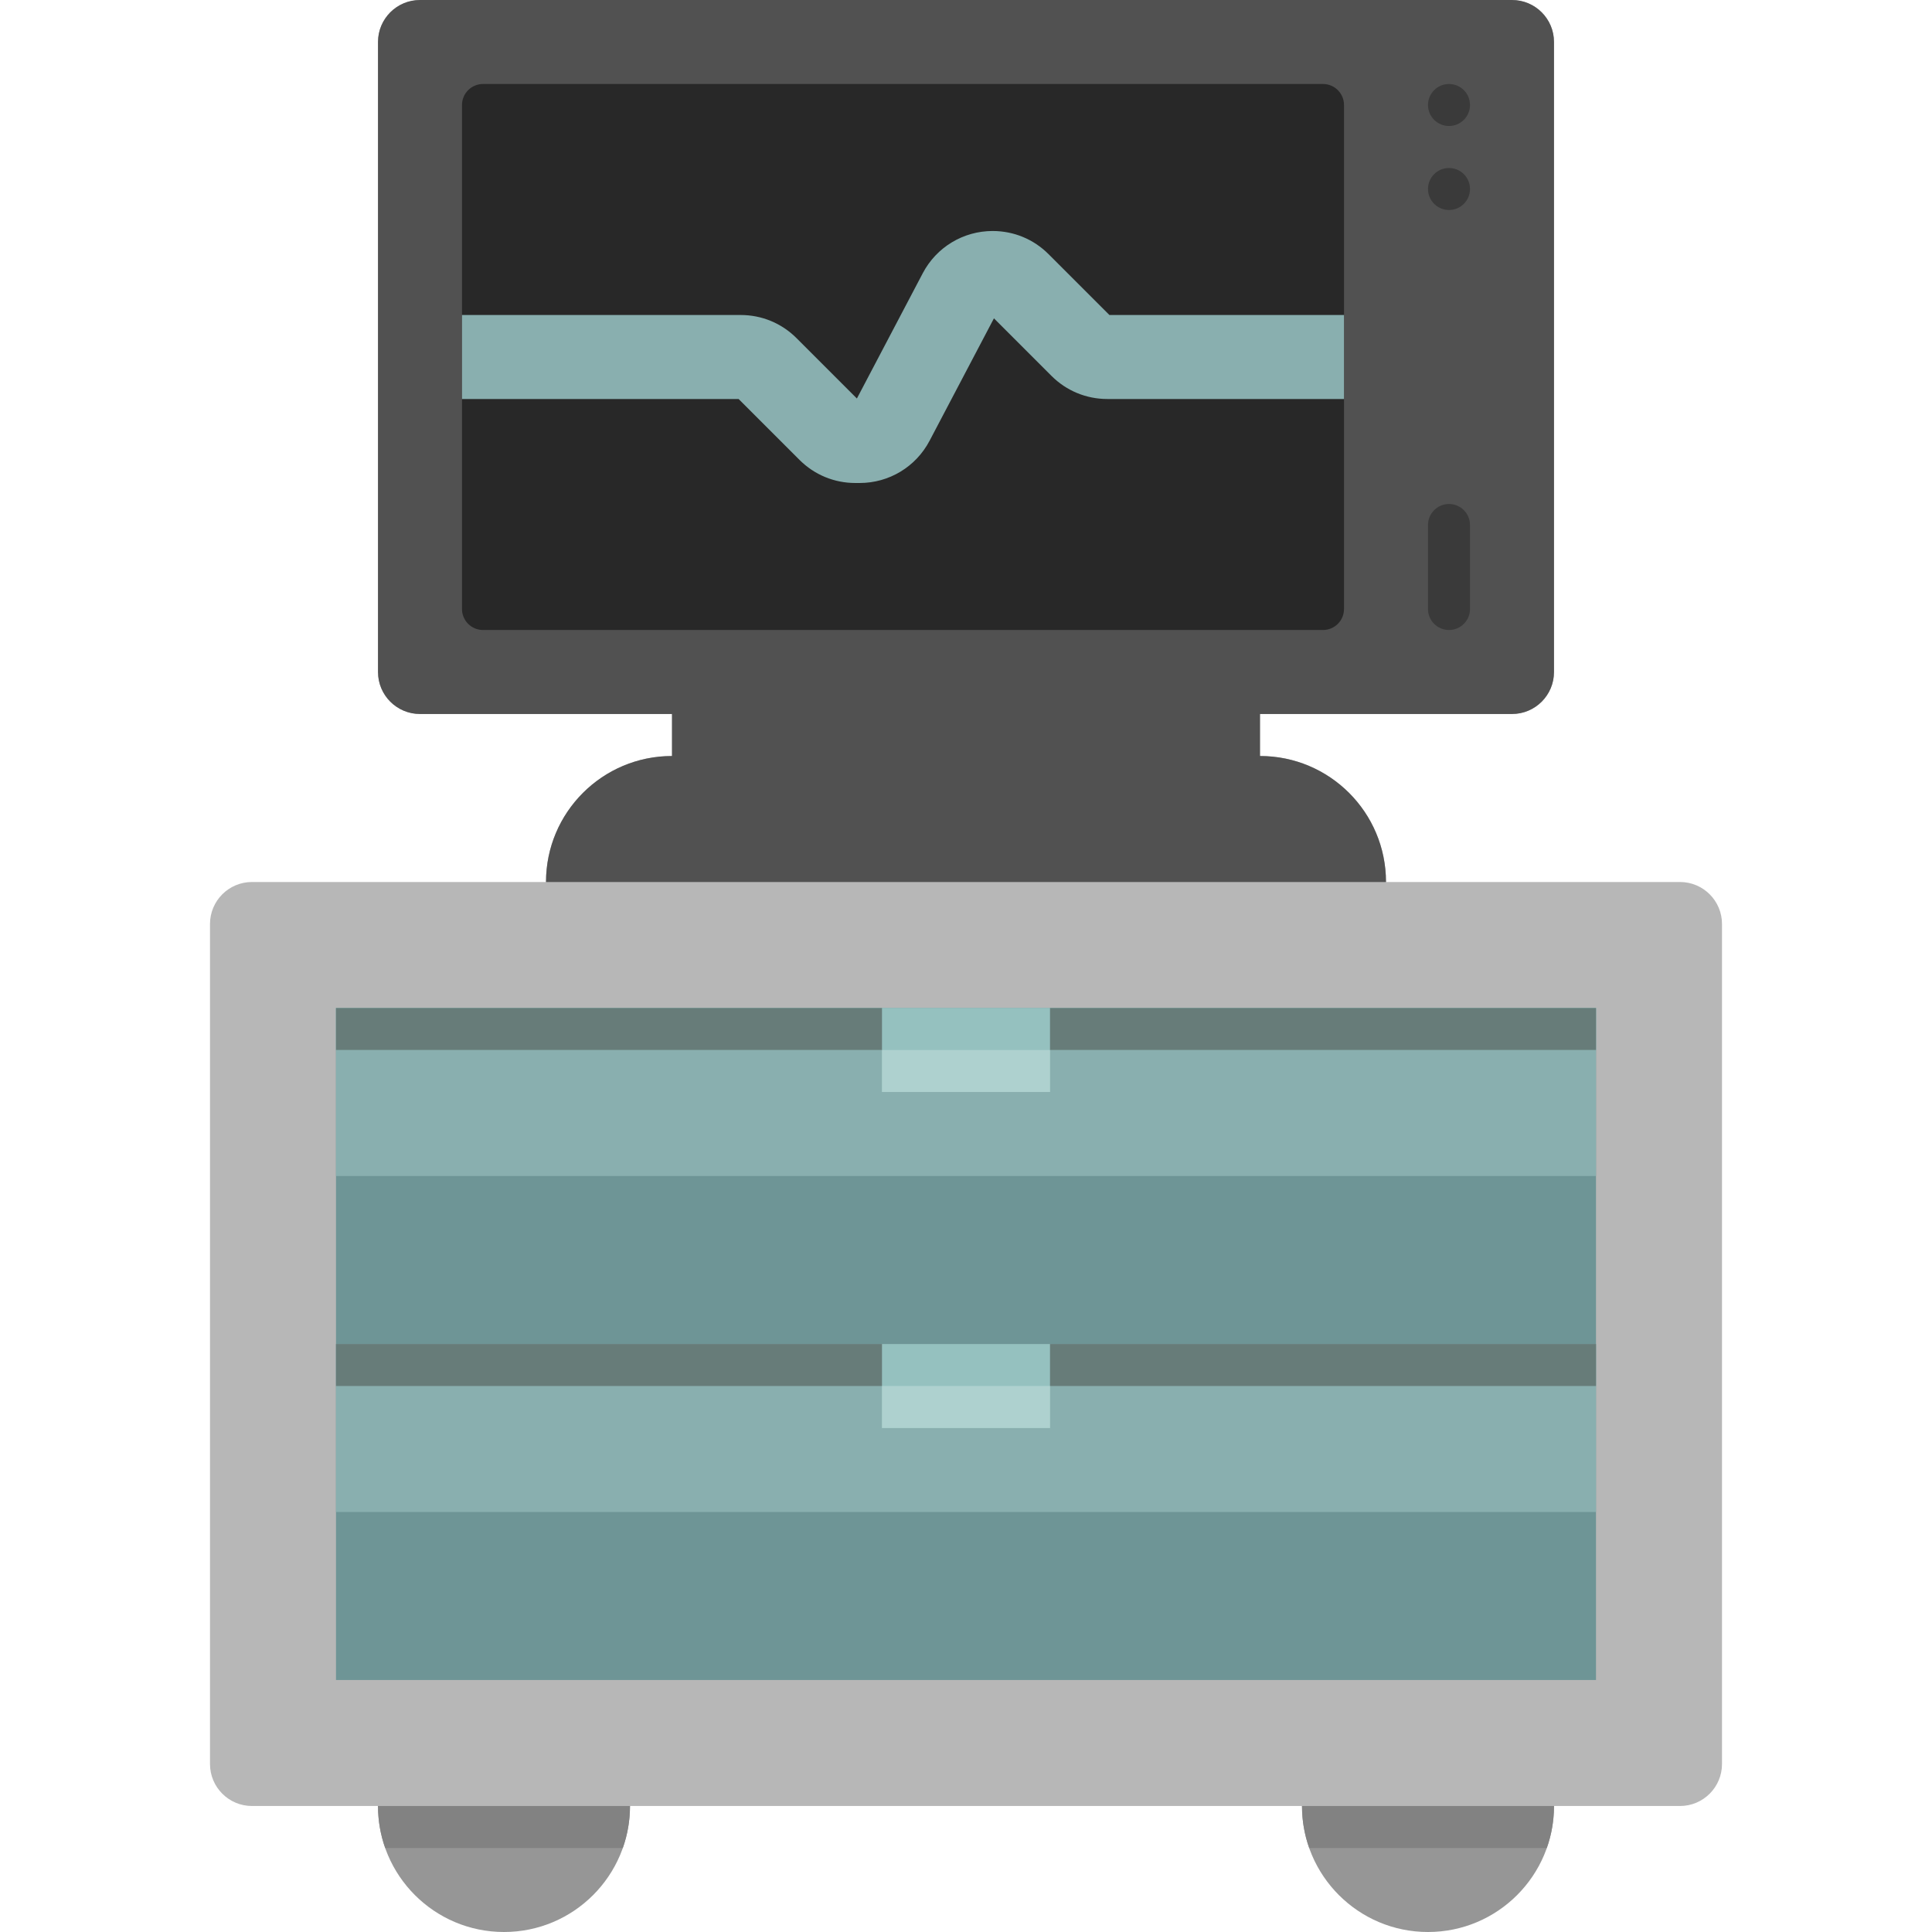
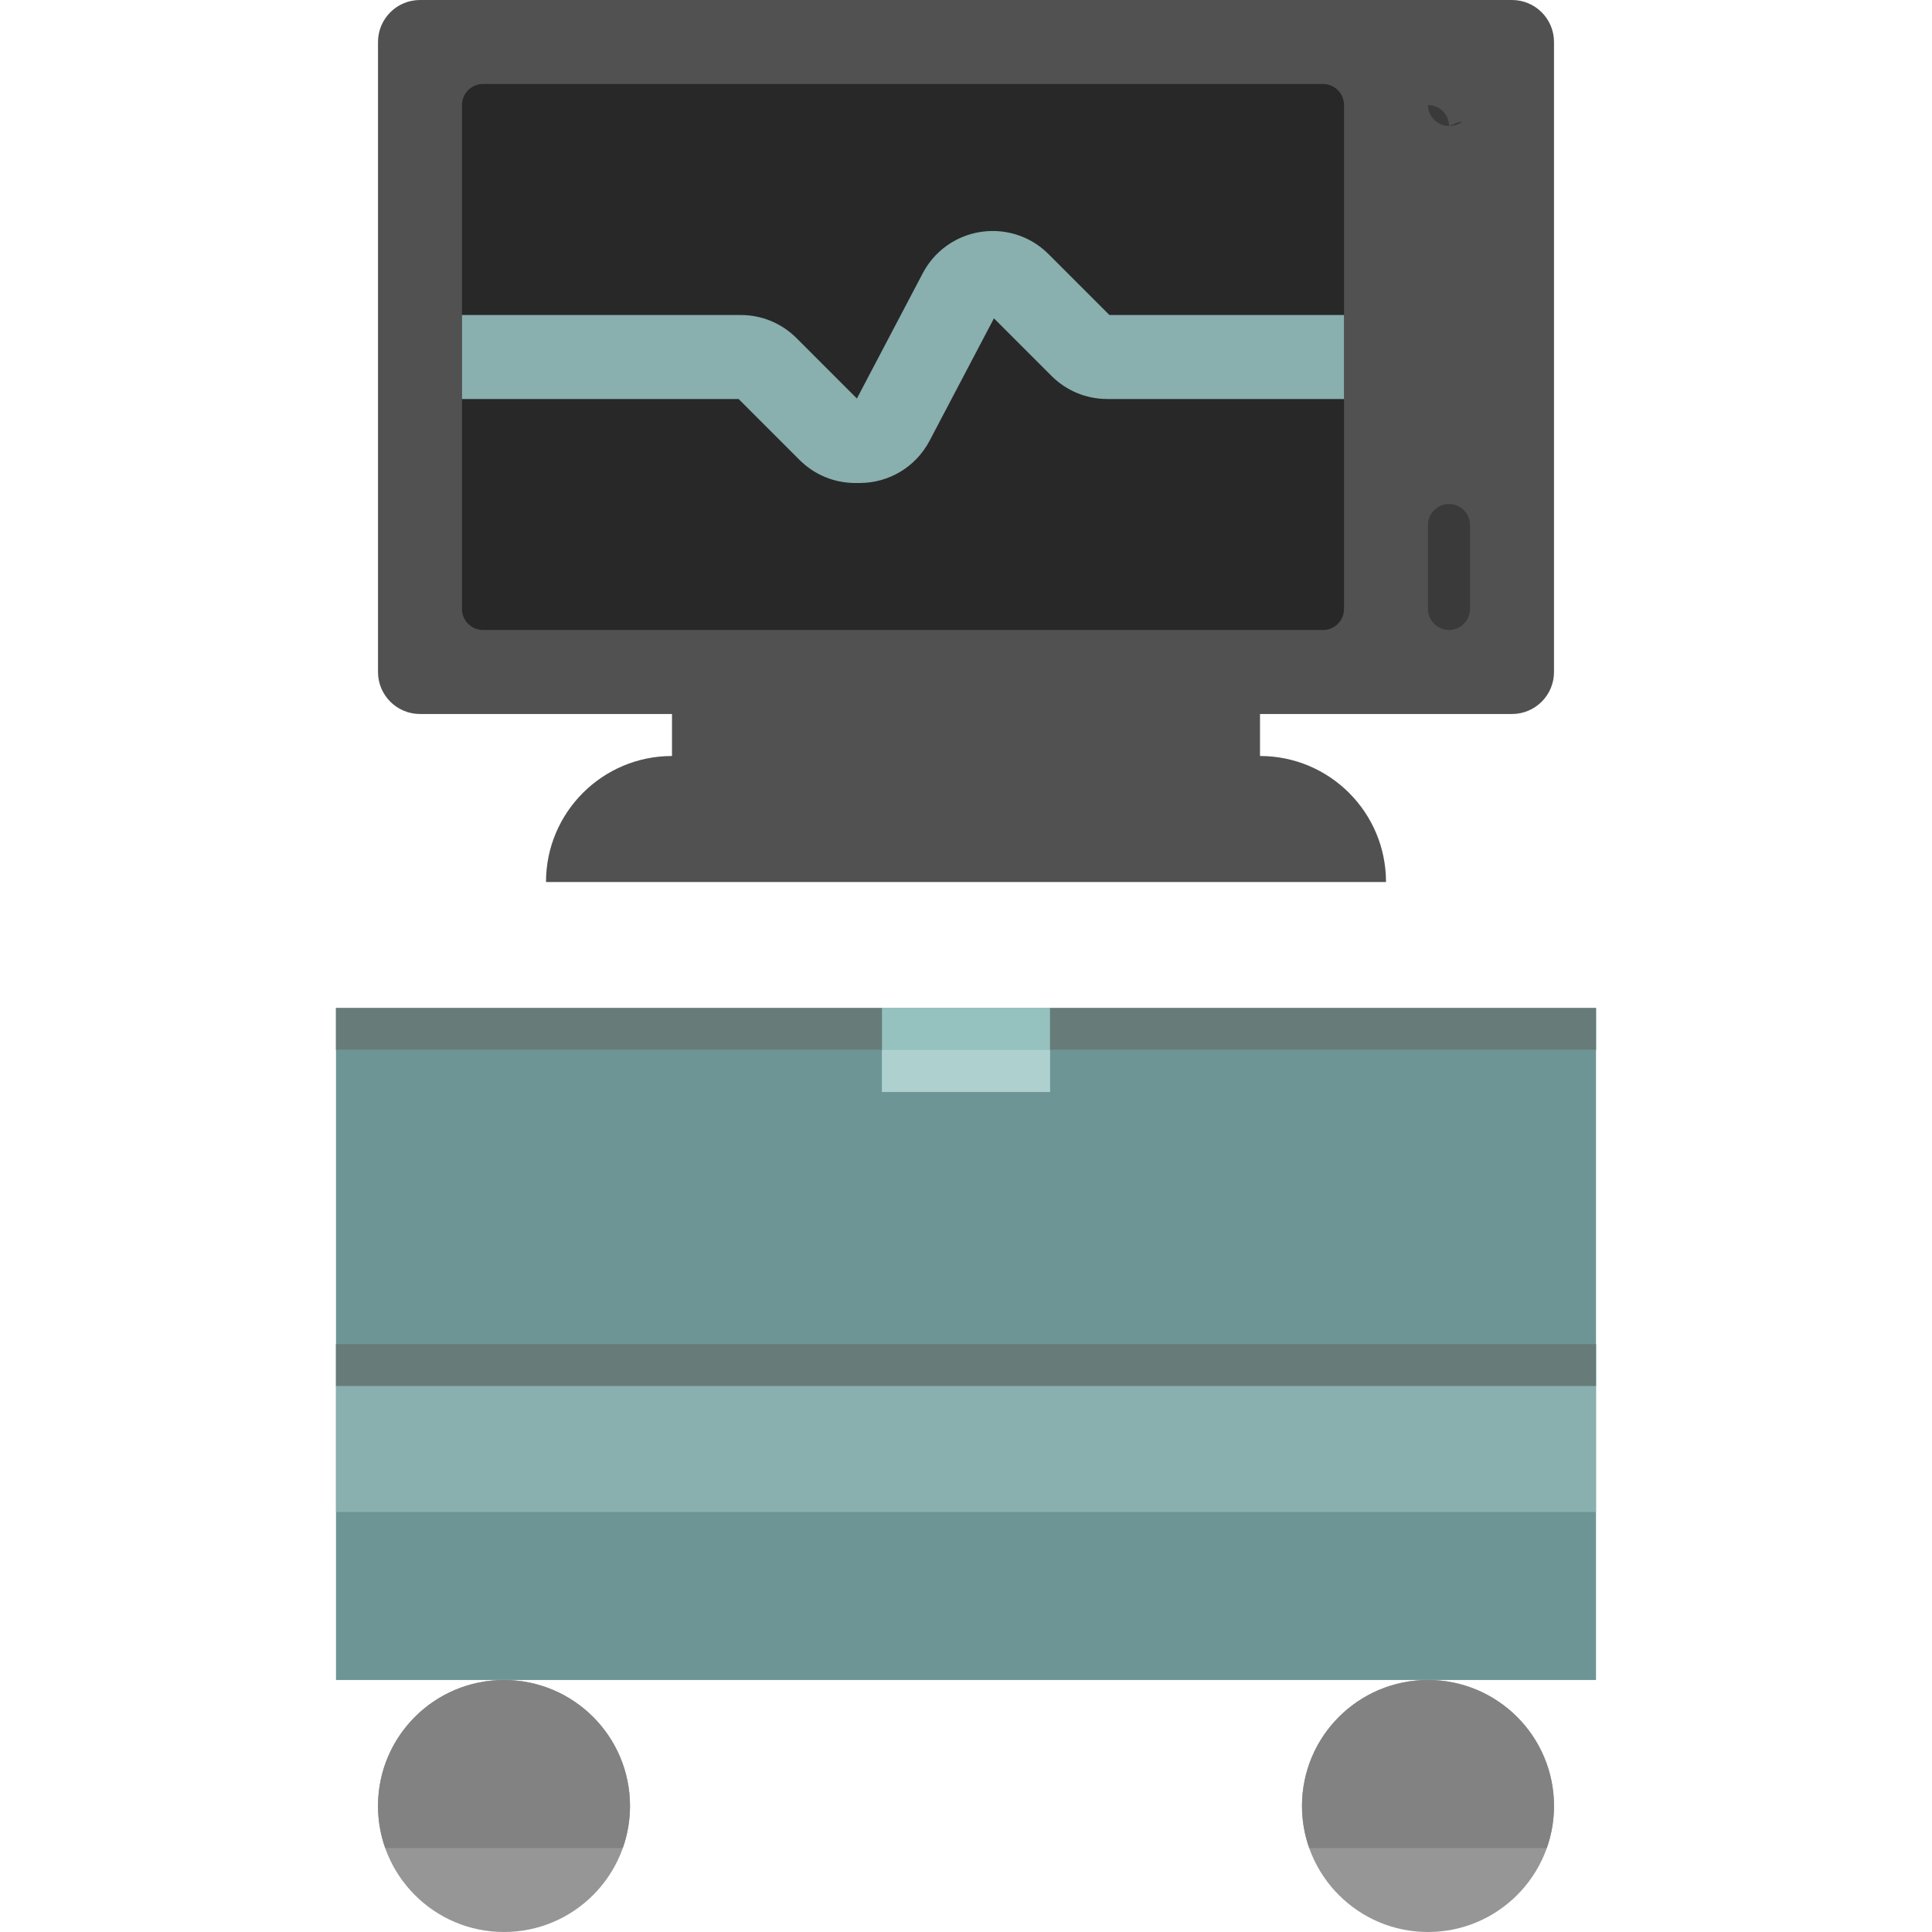
<svg xmlns="http://www.w3.org/2000/svg" version="1.1" id="Layer_1" x="0px" y="0px" viewBox="0 0 460 460" style="enable-background:new 0 0 460 460;" xml:space="preserve">
  <g id="XMLID_2826_">
    <path id="XMLID_1214_" style="fill:#969696;" d="M370,430c0,16.569-13.431,30-30,30s-30-13.431-30-30s13.431-30,30-30   S370,413.431,370,430z" />
    <path id="XMLID_1210_" style="fill:#969696;" d="M150,430c0,16.569-13.431,30-30,30s-30-13.431-30-30s13.431-30,30-30   S150,413.431,150,430z" />
    <path id="XMLID_1209_" style="fill:#828282;" d="M150,430c0,3.507-0.608,6.871-1.714,10H91.714C90.608,436.871,90,433.507,90,430   c0-16.569,13.431-30,30-30S150,413.431,150,430z" />
    <path id="XMLID_1208_" style="fill:#828282;" d="M370,430c0,3.507-0.608,6.871-1.714,10h-56.572c-1.106-3.129-1.714-6.493-1.714-10   c0-16.569,13.431-30,30-30S370,413.431,370,430z" />
-     <path id="XMLID_1202_" style="fill:#B7B7B7;" d="M410,220v200c0,5.523-4.477,10-10,10H60c-5.523,0-10-4.477-10-10V220   c0-5.523,4.477-10,10-10h70l0,0c0-16.569,13.431-30,30-30v-10h-60c-5.523,0-10-4.477-10-10V10c0-5.523,4.477-10,10-10h260   c5.523,0,10,4.477,10,10v150c0,5.523-4.477,10-10,10h-60v10c16.569,0,30,13.431,30,30l0,0h70C405.523,210,410,214.477,410,220z" />
    <path id="XMLID_1152_" style="fill:#6E9596;" d="M80,240h300v160H80V240z" />
-     <path id="XMLID_1146_" style="fill:#89AFAF;" d="M380,240v40H80v-40H380z" />
    <path id="XMLID_1138_" style="fill:#95C1BF;" d="M380,240v10H250v10h-40v-10H80v-10h130h40H380z" />
    <path id="XMLID_1198_" style="fill:#AED1CF;" d="M250,260h-40v-10h40V260z" />
    <path id="XMLID_1195_" style="fill:#677C79;" d="M210,250H80v-10h130V250z" />
    <path id="XMLID_1181_" style="fill:#677C79;" d="M380,250H250v-10h130V250z" />
    <path id="XMLID_1171_" style="fill:#89AFAF;" d="M80,320h300v40H80V320z" />
    <path id="XMLID_1165_" style="fill:#677C79;" d="M380,330H80v-10h300V330z" />
-     <path id="XMLID_1163_" style="fill:#95C1BF;" d="M250,340h-40v-20h40V340z" />
-     <path id="XMLID_1143_" style="fill:#AED1CF;" d="M250,340h-40v-10h40V340z" />
    <path id="XMLID_1142_" style="fill:#515151;" d="M370,10v150c0,5.523-4.477,10-10,10h-60v10c16.569,0,30,13.431,30,30l0,0H130l0,0   c0-16.568,13.431-30,30-30v-10h-60c-5.523,0-10-4.477-10-10V10c0-5.523,4.477-10,10-10h260C365.523,0,370,4.477,370,10z" />
    <path id="XMLID_1141_" style="fill:#3A3A3A;" d="M345,150L345,150c-2.761,0-5-2.239-5-5v-20c0-2.761,2.239-5,5-5l0,0   c2.761,0,5,2.239,5,5v20C350,147.761,347.761,150,345,150z" />
-     <path id="XMLID_1139_" style="fill:#3A3A3A;" d="M345,30L345,30c-2.761,0-5-2.239-5-5l0,0c0-2.761,2.239-5,5-5l0,0   c2.761,0,5,2.239,5,5l0,0C350,27.761,347.761,30,345,30z" />
-     <path id="XMLID_1140_" style="fill:#3A3A3A;" d="M345,50L345,50c-2.761,0-5-2.239-5-5l0,0c0-2.761,2.239-5,5-5l0,0   c2.761,0,5,2.239,5,5l0,0C350,47.761,347.761,50,345,50z" />
+     <path id="XMLID_1139_" style="fill:#3A3A3A;" d="M345,30L345,30c-2.761,0-5-2.239-5-5l0,0l0,0   c2.761,0,5,2.239,5,5l0,0C350,27.761,347.761,30,345,30z" />
    <path id="XMLID_1130_" style="fill:#282828;" d="M315,150H115c-2.761,0-5-2.239-5-5V25c0-2.761,2.239-5,5-5h200   c2.761,0,5,2.239,5,5v120C320,147.761,317.761,150,315,150z" />
    <path id="XMLID_960_" style="fill:#89AFAF;" d="M320,75v20h-56.352c-5.024,0-9.747-1.957-13.3-5.509l-13.695-13.696l-15.326,29.149   c-3.261,6.202-9.64,10.055-16.647,10.055h-1.031c-5.024,0-9.747-1.957-13.3-5.509L175.857,95H110V75h66.352   c5.023,0,9.747,1.957,13.299,5.509l14.372,14.372l15.681-29.826C222.965,58.853,229.344,55,236.352,55   c5.024,0,9.747,1.957,13.3,5.509L264.142,75H320z" />
  </g>
  <g>
</g>
  <g>
</g>
  <g>
</g>
  <g>
</g>
  <g>
</g>
  <g>
</g>
  <g>
</g>
  <g>
</g>
  <g>
</g>
  <g>
</g>
  <g>
</g>
  <g>
</g>
  <g>
</g>
  <g>
</g>
  <g>
</g>
</svg>